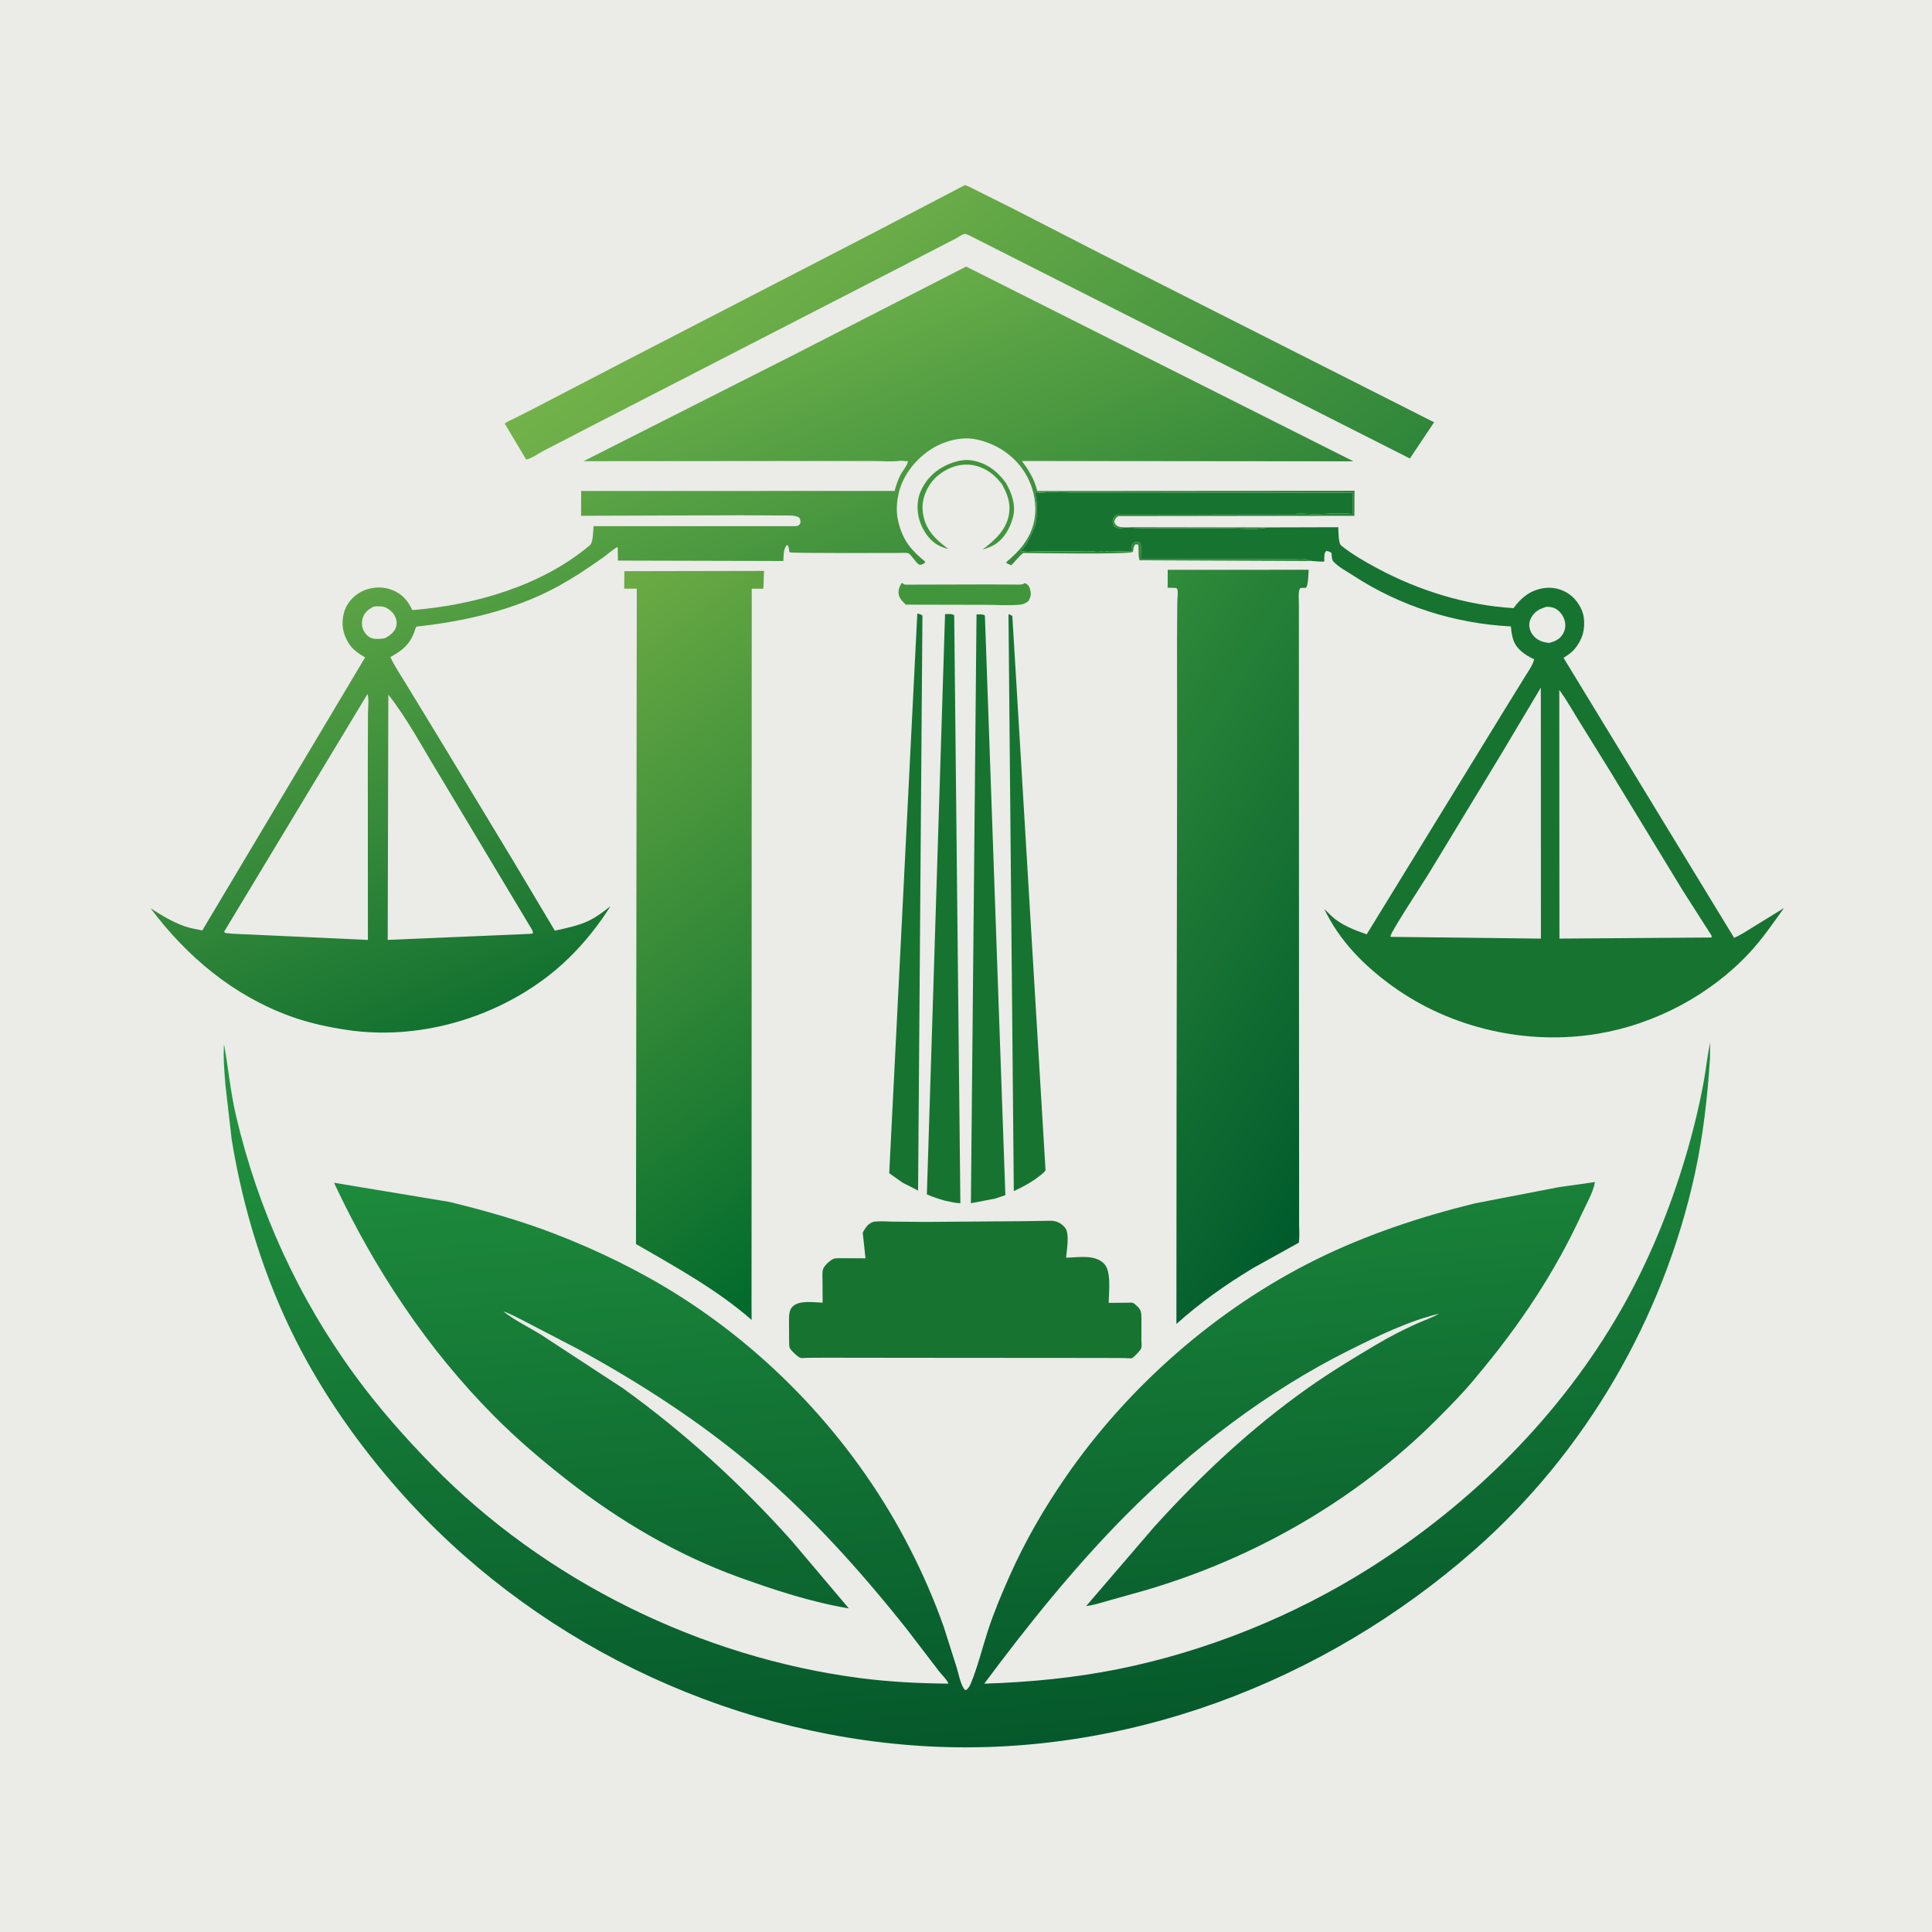
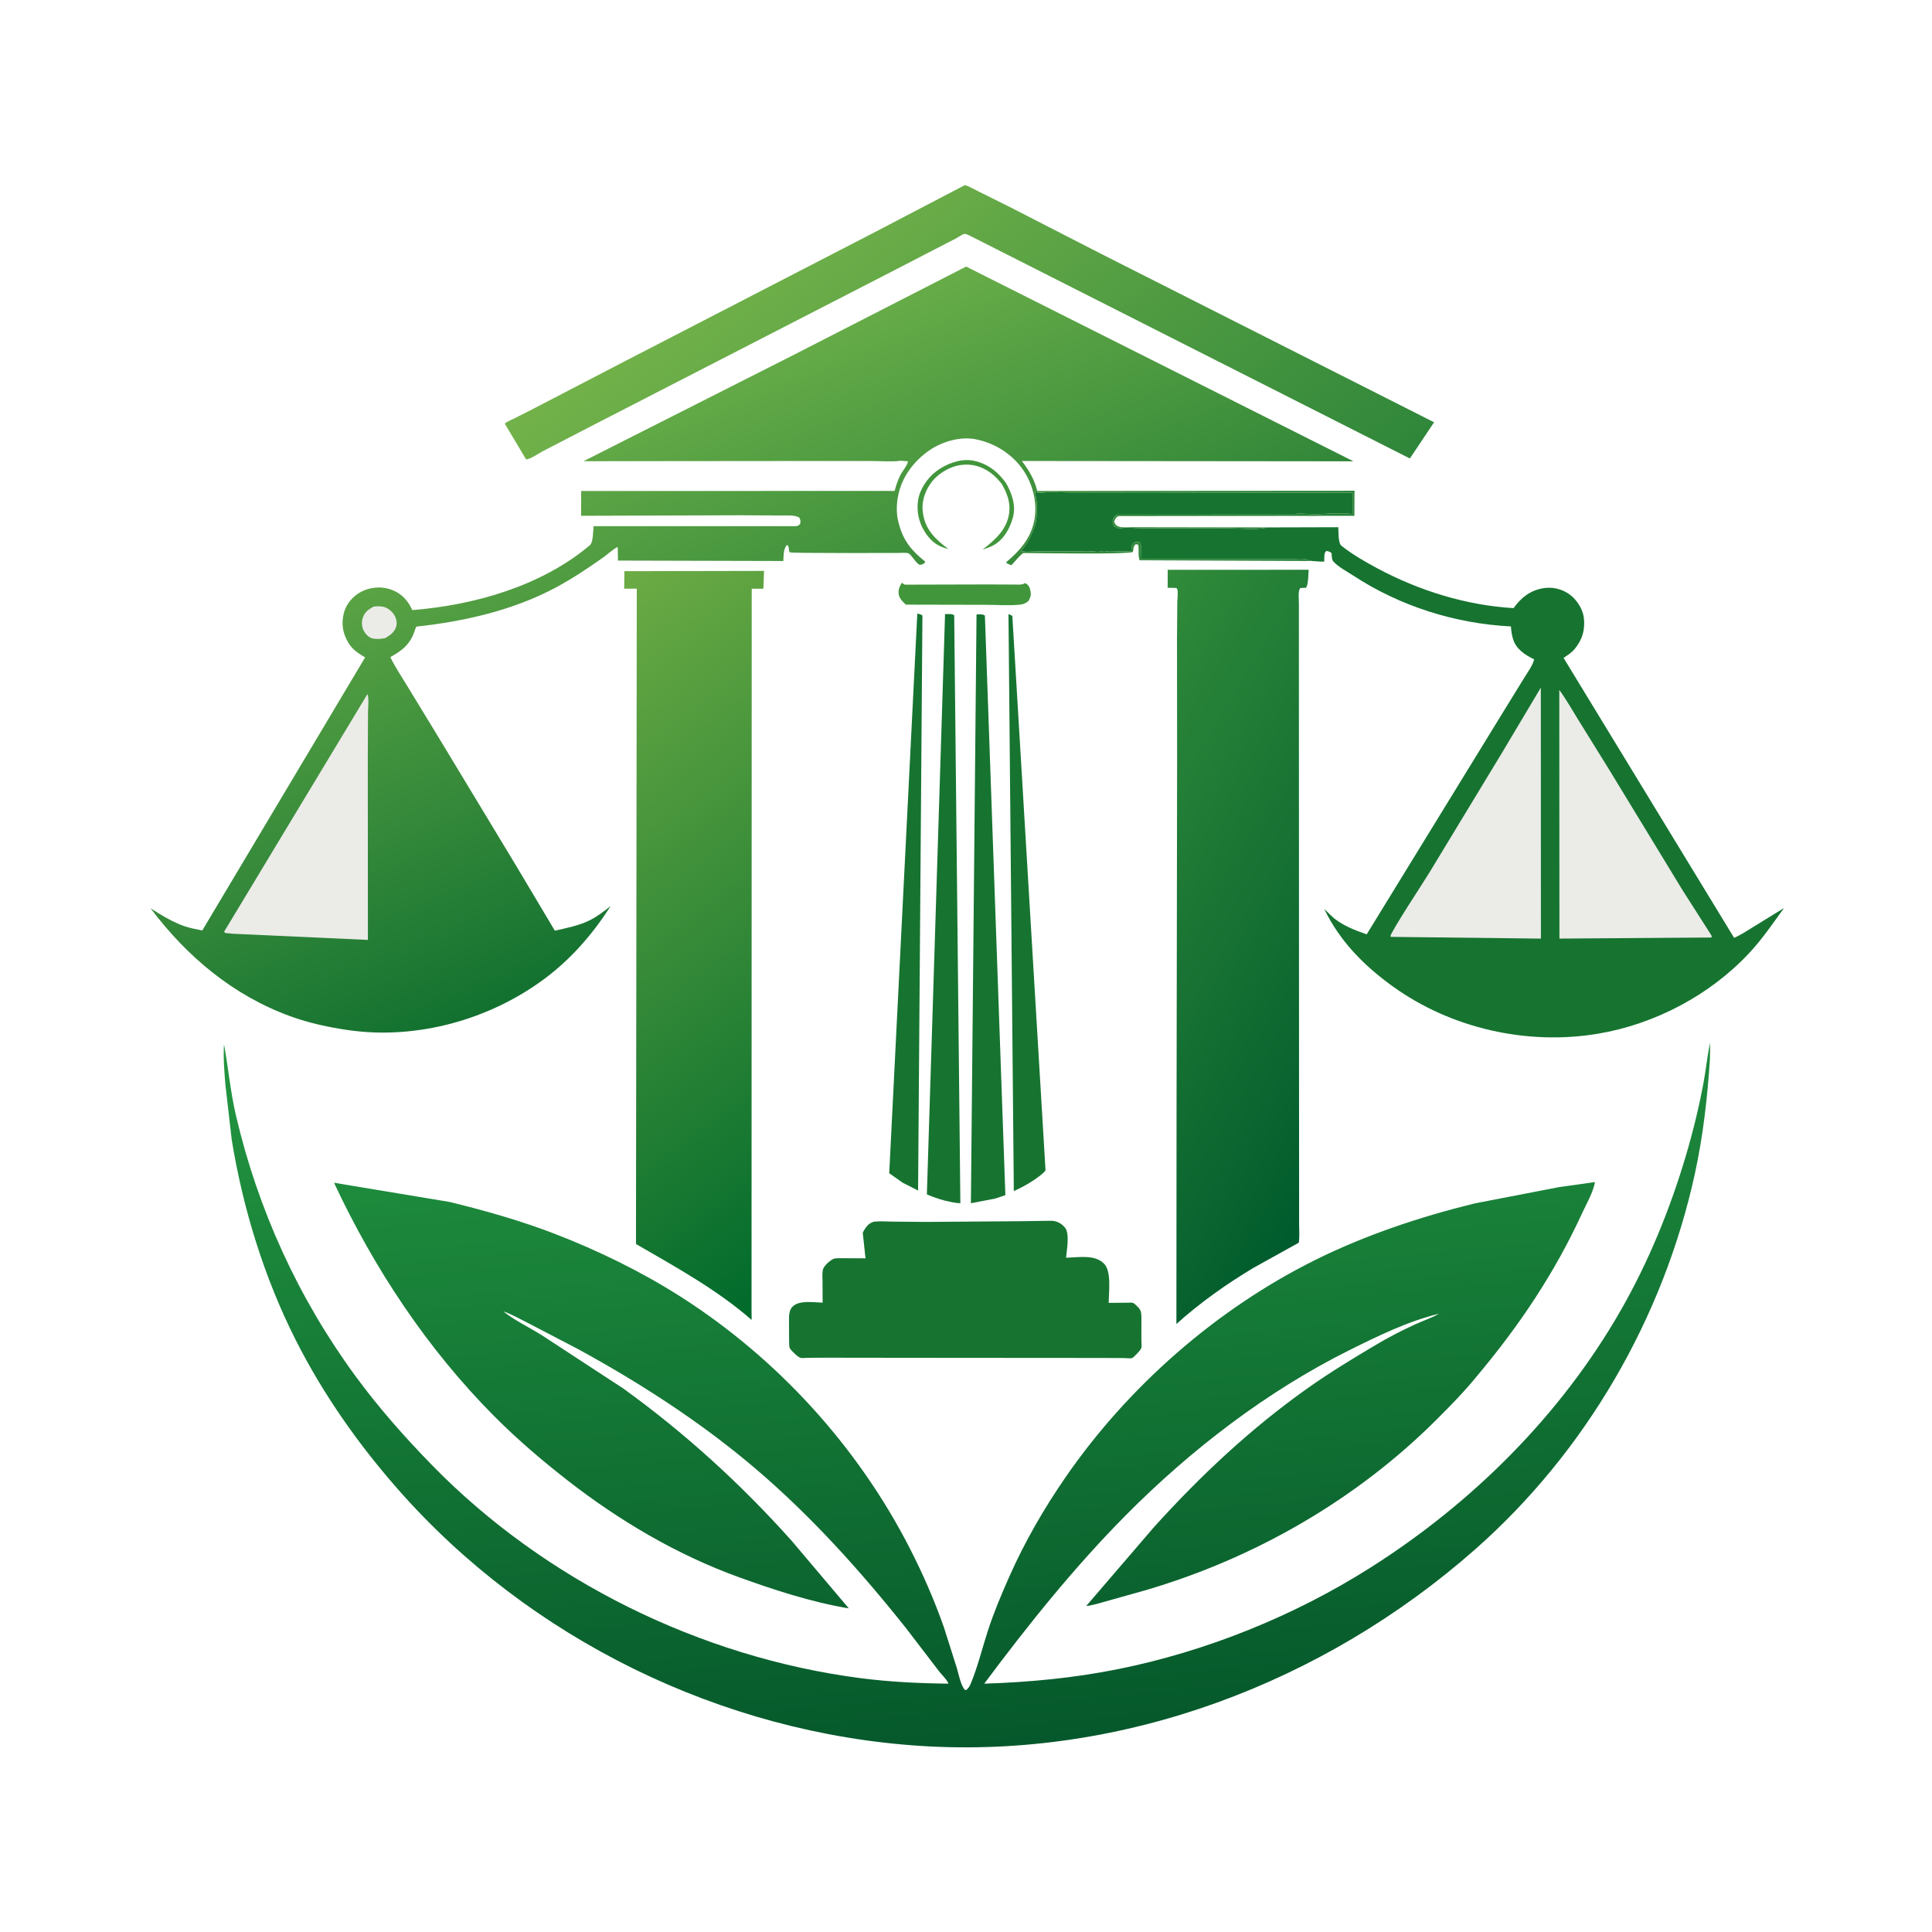
<svg xmlns="http://www.w3.org/2000/svg" version="1.1" style="display: block;" viewBox="0 0 2048 2048" width="1024" height="1024">
  <defs>
    <linearGradient id="Gradient1" gradientUnits="userSpaceOnUse" x1="1215.98" y1="696.58" x2="841.044" y2="213.549">
      <stop class="stop0" offset="0" stop-opacity="1" stop-color="rgb(47,134,58)" />
      <stop class="stop1" offset="1" stop-opacity="1" stop-color="rgb(115,178,74)" />
    </linearGradient>
    <linearGradient id="Gradient2" gradientUnits="userSpaceOnUse" x1="966.639" y1="1265.89" x2="543.852" y2="696.16">
      <stop class="stop0" offset="0" stop-opacity="1" stop-color="rgb(0,106,44)" />
      <stop class="stop1" offset="1" stop-opacity="1" stop-color="rgb(108,171,68)" />
    </linearGradient>
    <linearGradient id="Gradient3" gradientUnits="userSpaceOnUse" x1="1497.72" y1="1112.23" x2="1084.11" y2="860.654">
      <stop class="stop0" offset="0" stop-opacity="1" stop-color="rgb(0,91,45)" />
      <stop class="stop1" offset="1" stop-opacity="1" stop-color="rgb(48,139,58)" />
    </linearGradient>
    <linearGradient id="Gradient4" gradientUnits="userSpaceOnUse" x1="876.859" y1="926.259" x2="674.033" y2="423.332">
      <stop class="stop0" offset="0" stop-opacity="1" stop-color="rgb(18,113,48)" />
      <stop class="stop1" offset="1" stop-opacity="1" stop-color="rgb(103,172,72)" />
    </linearGradient>
    <linearGradient id="Gradient5" gradientUnits="userSpaceOnUse" x1="1090.22" y1="1847.17" x2="1016.43" y2="1066.59">
      <stop class="stop0" offset="0" stop-opacity="1" stop-color="rgb(5,88,43)" />
      <stop class="stop1" offset="1" stop-opacity="1" stop-color="rgb(34,148,63)" />
    </linearGradient>
  </defs>
-   <path transform="translate(0,0)" fill="rgb(235,235,232)" d="M 0 -0 L 2048 0 L 2048 2048 L -0 2048 L 0 -0 z" />
  <path transform="translate(0,0)" fill="rgb(65,150,59)" d="M 1062.08 513.28 C 1058.85 508.981 1054.76 504.634 1050.43 501.441 C 1040.91 494.423 1029.79 491.113 1018 493.004 C 1005.4 495.025 992.823 502.895 985.759 513.53 C 979.56 522.863 976.418 533.896 978.539 545.078 L 978.824 546.5 C 981.814 562.588 992.753 572.64 1005.36 581.96 C 996.496 579.91 989.564 575.949 983.805 568.717 C 975.199 557.909 971.311 544.707 973.109 531 C 974.685 518.979 982.942 506.726 992.583 499.488 C 1002.67 491.918 1017.41 486.098 1030.11 488.054 C 1045.56 490.434 1057.46 499.575 1066.38 512.026 C 1072.62 522.931 1077.19 535.85 1073.76 548.478 C 1070.61 560.036 1064.24 571.663 1053.5 577.807 C 1049.81 579.915 1045.48 581.28 1041.49 582.697 C 1054.95 572.064 1067.74 561.306 1069.86 543 C 1071.13 532.048 1067.36 522.646 1062.08 513.28 z" />
  <path transform="translate(0,0)" fill="rgb(65,150,59)" d="M 955.913 617.75 L 959 619.756 L 1046.88 619.529 L 1075.04 619.649 C 1078.1 619.636 1082.58 620.176 1085.29 618.789 L 1086.5 618.113 L 1087.74 618.703 C 1090.19 620.132 1091.25 622.072 1091.95 624.714 C 1093.34 629.986 1092.8 632.676 1090.05 637.291 C 1087.58 639.113 1085.11 640.505 1082 640.865 C 1070.2 642.233 1056.64 641.101 1044.65 641.125 L 960.272 640.951 C 957.252 638.209 953.891 635.019 952.883 630.915 C 951.659 625.935 953.401 621.949 955.913 617.75 z" />
  <path transform="translate(0,0)" fill="rgb(22,116,48)" d="M 972.383 650.39 C 974.485 650.874 976.089 651.15 977.812 652.5 L 973.204 1262.02 L 956.945 1253.78 L 942.617 1243.69 L 972.383 650.39 z" />
  <path transform="translate(0,0)" fill="rgb(22,116,48)" d="M 1069.04 651.057 C 1070.71 651.49 1071.72 651.998 1073.12 653 L 1108.3 1240.63 C 1105.67 1244.38 1100.64 1247.43 1097.02 1250.26 C 1089.83 1255.08 1082.56 1259.03 1074.68 1262.59 L 1069.04 651.057 z" />
  <path transform="translate(0,0)" fill="rgb(22,116,48)" d="M 1001.8 651.01 C 1004.8 650.978 1009.08 650.353 1011.5 652.222 L 1018.03 1275.49 C 1012.42 1275.28 1006.96 1273.91 1001.5 1272.71 C 994.928 1270.86 988.767 1268.87 982.526 1266.1 L 1001.8 651.01 z" />
  <path transform="translate(0,0)" fill="rgb(22,116,48)" d="M 1035.16 651.347 C 1038.07 651.31 1041.57 650.712 1044.03 652.5 L 1065.74 1266.92 L 1054.96 1270.53 L 1029.19 1275.46 L 1035.16 651.347 z" />
  <path transform="translate(0,0)" fill="rgb(22,116,48)" d="M 1085.13 1294.5 L 1114.5 1294.05 C 1120.37 1294.27 1125.16 1296.83 1128.92 1301.31 C 1134.22 1307.65 1130.7 1325.51 1130.07 1333.21 C 1143.11 1333.01 1160.41 1329.41 1170.36 1339.56 C 1178.43 1347.79 1175.29 1369.82 1175.28 1381.09 L 1194.75 1380.93 C 1196.14 1380.96 1199.82 1380.62 1201.03 1381.1 C 1202.52 1381.69 1205.11 1384.35 1206.29 1385.5 C 1209.54 1388.66 1209.93 1392.21 1209.96 1396.56 L 1209.92 1420.57 C 1209.91 1422.94 1210.46 1426.79 1209.87 1428.9 C 1209.4 1430.56 1206.58 1433.66 1205.35 1434.87 C 1204.3 1435.91 1201.23 1439.22 1200.01 1439.66 C 1198.4 1440.23 1193.38 1439.6 1191.51 1439.59 L 1167.25 1439.49 L 962.15 1439.34 L 875.838 1439.23 L 855.774 1439.34 C 854.025 1439.36 850.209 1439.89 848.617 1439.4 C 846.744 1438.82 843.781 1436.31 842.406 1434.95 C 840.866 1433.42 838.531 1431.27 837.408 1429.45 C 836.438 1427.88 836.529 1423.7 836.489 1421.82 L 836.372 1402 C 836.448 1396.07 835.764 1389.05 840.516 1384.72 C 847.882 1378.02 862.636 1380.66 872.018 1380.88 L 871.894 1357.65 C 871.877 1354.08 871.434 1349.44 872.277 1346 C 872.835 1343.72 874.893 1341.23 876.515 1339.62 C 878.15 1337.99 881.523 1335.15 883.676 1334.36 C 885.897 1333.55 890.9 1333.79 893.324 1333.77 L 917.469 1333.86 L 914.546 1306.71 C 915.927 1304 917.41 1301.49 919.462 1299.22 C 921.352 1297.12 924.464 1295.27 927.308 1294.95 C 933.316 1294.29 940.128 1294.92 946.208 1294.97 L 982.498 1295.29 L 1085.13 1294.5 z" />
  <path transform="translate(0,0)" fill="url(#Gradient1)" d="M 1022.9 196.173 C 1027.98 197.829 1032.89 200.831 1037.71 203.158 L 1069.93 219.178 L 1167.94 269.459 L 1520.19 447.632 L 1494.53 486.014 L 1027.24 249.425 C 1026.4 249.074 1023.43 247.747 1022.5 247.882 C 1020.26 248.209 1015.23 251.816 1012.97 252.936 L 942.381 289.393 L 627.061 451.55 L 575.306 478.349 C 571.47 480.422 560.992 487.431 557.632 486.913 L 535.092 449.105 C 537.82 446.634 542.066 445.104 545.385 443.458 L 564.759 433.616 L 664.033 382.052 L 924 247.823 L 1022.9 196.173 z" />
  <path transform="translate(0,0)" fill="url(#Gradient2)" d="M 661.881 605.471 L 809.912 605.182 L 809.188 624.047 L 796.855 624.055 L 796.657 1386.25 L 796.74 1399.18 C 760.334 1367.23 715.952 1342.91 674.171 1318.71 L 675.018 624.031 L 661.666 624.011 L 661.881 605.471 z" />
  <path transform="translate(0,0)" fill="url(#Gradient3)" d="M 1237.82 604.018 L 1387.25 603.986 C 1386.79 608.761 1387 619.312 1384.5 623.058 L 1378.5 623.293 C 1375.78 625.443 1376.87 635.605 1376.87 639.441 L 1377.02 1124.73 L 1377.1 1260.86 L 1377.11 1297.49 C 1377.11 1303.87 1377.78 1311 1376.75 1317.3 L 1328.48 1344.12 C 1299.68 1361.42 1272.02 1380.99 1247.04 1403.48 L 1247.19 1178.14 L 1247.78 813.586 L 1247.69 676.477 L 1247.98 638.707 C 1248.02 634.792 1248.91 628.729 1248.13 625 C 1247.99 624.327 1247.38 623.847 1247 623.271 L 1237.75 623.028 L 1237.82 604.018 z" />
  <path transform="translate(0,0)" fill="rgb(22,116,48)" d="M 1390.6 594.664 L 1386 593.51 C 1382.39 591.674 1376.43 592.51 1372.17 592.51 L 1340.31 592.51 L 1209.26 592.51 L 1209.37 579.25 C 1209.54 577.198 1208.5 576.268 1207.5 574.51 L 1205 574.755 C 1202.75 574.646 1202.96 574.832 1201.01 576.005 L 1200.51 577.5 C 1199.1 579.853 1199.38 581.375 1199.25 584.25 L 1176 584.755 L 1173.5 584.51 C 1171.64 584.642 1171.18 585.036 1169.12 584.755 C 1166.34 584.374 1163.8 585.228 1161.1 584.786 C 1154.6 583.725 1146.83 584.492 1140.18 584.495 L 1098.9 584.546 C 1094.01 584.558 1086.45 585.513 1082 584 C 1087.62 578.321 1091.32 571.579 1094.25 564.25 C 1095.75 560.5 1098.4 555.085 1098.24 551 L 1098 549 L 1099.49 547.5 C 1099.08 543.947 1098.56 536.412 1099.21 533.062 L 1099.49 532 C 1097.8 530.29 1098.51 528.724 1098 526.5 C 1097.52 524.408 1097.14 523.727 1097.49 521.5 C 1099.25 522.352 1103.27 522.342 1105.25 522.148 C 1114.65 521.227 1124.8 521.979 1134.27 521.977 L 1194.84 521.97 L 1403 522.245 L 1433.77 522.339 L 1433.76 525 L 1433.8 544.911 C 1418.22 542.721 1401.6 545.968 1386 544.755 C 1382.31 544.468 1378.71 544.494 1375 544.51 C 1373.71 545.786 1374.47 545.5 1372.78 545.5 L 1184 545.51 C 1182.44 546.801 1180.87 548.118 1180.01 550.005 C 1178.82 552.589 1179.93 555.589 1181.01 557.995 C 1183 558.656 1182.18 558.244 1184.09 559.521 L 1185.5 560.49 C 1192.01 558.343 1204.36 559.983 1211.67 559.99 L 1302.22 560.043 C 1314.68 560.043 1330.8 561.905 1342.75 559.288 L 1343.57 559.089 L 1418.61 558.88 C 1418.91 563.205 1418.55 575.724 1421.71 578.275 C 1433.25 587.599 1446.96 595.426 1460.01 602.438 C 1503.96 626.036 1554.48 641.754 1604.43 644.641 C 1612.42 633.544 1621.94 625.893 1635.8 623.545 C 1645.75 621.858 1656.07 624.352 1664.18 630.396 C 1671.42 635.783 1677.7 645.427 1678.89 654.551 C 1680.56 667.312 1677.27 678.484 1668.91 688.314 C 1665.84 691.926 1661.37 694.785 1657.43 697.371 L 1838.23 994.144 C 1845.76 990.935 1852.3 986.379 1859.26 982.156 L 1891.04 962.597 C 1879.58 978.603 1868.15 995.267 1854.73 1009.73 C 1813.02 1054.7 1754.4 1085.63 1693.99 1095.77 C 1619.08 1108.35 1538.54 1090.3 1476.67 1045.82 C 1446.11 1023.84 1420.22 997.819 1403.71 963.501 L 1411.17 970.728 C 1421.14 980.422 1435.83 985.913 1448.74 990.45 L 1594.82 752.473 L 1616.37 717.532 C 1619.52 712.441 1625.18 704.552 1626.22 698.917 C 1617.19 694.559 1607.7 688.53 1604.25 678.5 C 1602.65 673.835 1601.98 668.947 1601.65 664.045 C 1542.46 661.035 1484.52 642.756 1434.75 610.303 C 1428.22 606.039 1418.62 600.993 1413.5 595.272 C 1411.49 593.03 1411.73 589.283 1411.57 586.414 C 1409.72 584.733 1408.43 584.471 1406 583.999 C 1403.33 586.369 1404 589.585 1403.74 593.063 C 1403.68 593.769 1404.16 594.787 1403.58 595.18 C 1402.74 595.739 1392.4 594.736 1390.6 594.664 z" />
-   <path transform="translate(0,0)" fill="rgb(235,235,232)" d="M 1639.62 643.147 C 1643 643.386 1646.3 643.668 1649.29 645.393 C 1653.73 647.955 1657.45 653.206 1658.71 658.161 C 1659.93 662.983 1659.18 668.259 1656.5 672.439 C 1652.91 678.042 1648.08 680.055 1641.84 681.563 C 1638.47 681.164 1635.07 680.4 1632 678.923 C 1627.66 676.838 1623.64 672.618 1622.07 668.026 C 1620.46 663.334 1620.83 659.001 1623.24 654.644 C 1627.05 647.74 1632.36 645.341 1639.62 643.147 z" />
  <path transform="translate(0,0)" fill="rgb(235,235,232)" d="M 1633.35 728.899 L 1633.43 994.969 L 1474.95 993.128 L 1473.88 992.719 C 1473.4 989.081 1509.68 934.136 1514.9 925.473 L 1592.26 797.859 L 1633.35 728.899 z" />
  <path transform="translate(0,0)" fill="rgb(235,235,232)" d="M 1652.91 731.339 C 1660.16 741.145 1666.2 752.033 1672.64 762.396 L 1706.29 816.691 L 1783.82 944.047 L 1813.49 990.474 C 1814.56 992.218 1814.24 991.579 1814.42 993.803 L 1653.06 994.951 L 1652.91 731.339 z" />
  <path transform="translate(0,0)" fill="url(#Gradient4)" d="M 841.961 375.879 L 1024.16 282.582 L 1434.71 489.013 L 1083.19 488.673 C 1090.79 498.576 1096.56 508.203 1099.52 520.449 L 1435.83 520.212 L 1435.7 546.765 L 1188.54 547.086 C 1186.87 547.085 1185.8 546.696 1184.37 547.791 C 1183.89 548.162 1183.41 548.544 1183 549 C 1182.15 549.961 1181.55 551.803 1181.05 553 C 1181.89 555.475 1182.91 557.029 1185.5 558.056 C 1189.29 559.56 1194.92 558.867 1198.94 558.87 L 1226.11 558.885 L 1343.57 559.089 L 1342.75 559.288 C 1330.8 561.905 1314.68 560.043 1302.22 560.043 L 1211.67 559.99 C 1204.36 559.983 1192.01 558.343 1185.5 560.49 L 1184.09 559.521 C 1182.18 558.244 1183 558.656 1181.01 557.995 C 1179.93 555.589 1178.82 552.589 1180.01 550.005 C 1180.87 548.118 1182.44 546.801 1184 545.51 L 1372.78 545.5 C 1374.47 545.5 1373.71 545.786 1375 544.51 C 1378.71 544.494 1382.31 544.468 1386 544.755 C 1401.6 545.968 1418.22 542.721 1433.8 544.911 L 1433.76 525 L 1433.77 522.339 L 1403 522.245 L 1194.84 521.97 L 1134.27 521.977 C 1124.8 521.979 1114.65 521.227 1105.25 522.148 C 1103.27 522.342 1099.25 522.352 1097.49 521.5 C 1097.14 523.727 1097.52 524.408 1098 526.5 C 1098.51 528.724 1097.8 530.29 1099.49 532 L 1099.21 533.062 C 1098.56 536.412 1099.08 543.947 1099.49 547.5 L 1098 549 L 1098.24 551 C 1098.4 555.085 1095.75 560.5 1094.25 564.25 C 1091.32 571.579 1087.62 578.321 1082 584 C 1086.45 585.513 1094.01 584.558 1098.9 584.546 L 1140.18 584.495 C 1146.83 584.492 1154.6 583.725 1161.1 584.786 C 1163.8 585.228 1166.34 584.374 1169.12 584.755 C 1171.18 585.036 1171.64 584.642 1173.5 584.51 L 1176 584.755 L 1199.25 584.25 C 1199.38 581.375 1199.1 579.853 1200.51 577.5 L 1201.01 576.005 C 1202.96 574.832 1202.75 574.646 1205 574.755 L 1207.5 574.51 C 1208.5 576.268 1209.54 577.198 1209.37 579.25 L 1209.26 592.51 L 1340.31 592.51 L 1372.17 592.51 C 1376.43 592.51 1382.39 591.674 1386 593.51 L 1390.6 594.664 L 1208.05 593.892 C 1206.16 589.121 1207.52 582.626 1206.6 577.384 L 1204 576.879 C 1201.27 578.89 1201.56 581.748 1200.92 585 C 1196.7 587.926 1097.66 586.297 1084.66 586.223 C 1079.84 589.859 1076.26 594.952 1072 599.213 L 1067 596.984 L 1066.71 595.884 C 1080.78 584.176 1092.18 571.145 1096.18 552.857 C 1100.08 535.036 1095.43 514.803 1085.52 499.612 C 1073.9 481.808 1055.23 469.909 1034.5 465.685 C 1018.34 462.392 998.946 467.976 985.5 477.141 C 968.681 488.605 955.545 506.025 951.918 526.297 L 951.629 528 C 950.208 535.936 950.275 545.267 952.28 553.11 L 952.776 555 C 957.444 573.156 966.261 583.619 980.5 595.15 L 980.553 596.5 C 978.788 597.595 977.562 598.572 975.435 598.72 C 972.11 598.95 966.449 588.224 963.166 586.639 C 960.957 585.572 954.914 586.161 952.321 586.158 C 941.573 586.144 838.18 586.576 837.237 585.5 C 835.638 583.676 837.113 580.06 834.5 577.55 C 830.166 581.449 830.768 589.253 830.354 594.684 L 655.065 594.239 L 654.815 579.984 C 652.46 580.073 642.934 588.436 640.107 590.436 C 623.642 602.089 606.789 613.349 588.991 622.879 C 544.233 646.844 491.648 658.881 441.473 664.192 C 440.314 666.201 440.684 665.304 440.018 667.405 C 435.274 682.386 427.117 689.248 413.777 696.544 C 418.554 706.662 425.141 716.246 430.906 725.849 L 465.479 782.58 L 545.799 915.502 L 588.137 986.538 C 600.409 983.827 613.722 981.203 625.048 975.581 C 633.091 971.588 640.127 966.056 647.191 960.576 C 628.614 989.837 605.464 1016.43 577.606 1037.24 C 519.168 1080.9 441.853 1102.43 369.219 1091.97 C 348.599 1089.01 327.499 1084.44 307.901 1077.32 C 247.167 1055.26 198.068 1014.03 159.601 962.808 C 171.094 970.156 182.704 977.301 195.637 981.857 C 201.642 983.973 208.218 985.011 214.442 986.312 L 387.048 696.884 C 379.698 692.47 373.571 688.633 369.061 681.016 C 363.165 671.057 361.606 660.487 364.63 649.357 C 367.18 639.972 374.033 632.07 382.516 627.468 C 391.635 622.521 403.265 621.33 413.179 624.501 C 424.212 628.029 431.272 634.922 436.299 645.11 L 437.089 646.729 C 503.14 641.44 574.049 621.195 625.399 577.891 C 628.85 574.981 628.743 562.519 629.201 557.772 L 843.342 557.743 C 846.382 557.432 846.488 557.252 848.345 555.005 C 848.66 552.257 848.627 551.158 847.282 548.72 C 842.754 545.716 834.419 546.533 828.971 546.439 L 785.232 546.196 L 615.974 546.754 L 616.067 520.479 L 948.338 520.406 C 949.791 514.796 951.69 509.248 954.2 504.017 C 956.034 500.194 962.5 492.377 962.5 488.966 L 954.751 488.391 C 945.067 489.768 933.909 488.665 924.039 488.667 L 857.799 488.671 L 618.537 488.895 L 841.961 375.879 z" />
  <path transform="translate(0,0)" fill="rgb(235,235,232)" d="M 395.969 643.028 C 399.34 642.567 403.177 642.489 406.5 643.242 C 410.696 644.192 415.244 647.783 417.57 651.339 C 419.93 654.947 421.173 659.559 420.088 663.793 C 418.486 670.043 413.534 673.448 408.241 676.469 C 404.006 677.324 398.791 677.79 394.58 676.646 C 390.557 675.554 387.589 672.256 385.63 668.734 C 383.458 664.831 383.123 659.168 384.536 654.946 C 386.605 648.764 390.496 646.088 395.969 643.028 z" />
  <path transform="translate(0,0)" fill="rgb(235,235,232)" d="M 389.554 735.688 C 391.371 741.333 390.11 749.954 390.083 756.063 L 389.882 806.132 L 390.001 996.359 L 246.762 989.807 L 238.5 988.942 L 237.647 987.5 L 389.554 735.688 z" />
-   <path transform="translate(0,0)" fill="rgb(235,235,232)" d="M 411.637 736.305 C 431.693 761.751 447.635 791.986 464.552 819.631 L 561.248 981.023 C 562.679 983.502 565.489 986.908 564.754 989.649 L 560.146 990.007 L 410.996 996.311 L 411.637 736.305 z" />
  <path transform="translate(0,0)" fill="url(#Gradient5)" d="M 237.457 1106.89 C 242.042 1131.93 244.244 1157.17 250.037 1182.08 C 273.269 1281.98 316.294 1376.28 377.032 1459 C 401.645 1492.52 428.888 1523.31 457.906 1553.05 C 577.399 1675.53 742.791 1756.97 912.3 1778.93 C 943.086 1782.92 974.28 1784.39 1005.3 1784.75 L 1004.95 1783.67 C 1002.93 1779.6 998.004 1775.02 995.115 1771.22 L 961.048 1726.71 C 912.353 1665.39 859.639 1606.75 799.873 1555.99 C 742.596 1507.35 678.234 1465.8 612.337 1429.87 L 556.346 1400.7 C 548.858 1397.07 541.545 1392.71 533.586 1390.2 C 545.531 1399.64 560.736 1406.93 573.757 1415 L 660.582 1471.78 C 726.058 1519.02 785.171 1572.92 838.988 1633.07 L 899.771 1704.94 C 860.318 1698.38 820.743 1685.45 783.21 1671.88 C 717.83 1648.24 656.447 1612 601.737 1569.35 C 574.495 1548.12 547.913 1525.42 523.555 1500.89 C 452.831 1429.67 396.512 1344.56 354.075 1253.77 L 476.45 1274.09 C 514.035 1283.22 552.006 1294 588.107 1307.92 C 633.74 1325.52 679.456 1347.8 720.728 1374.04 C 823.662 1439.5 909.324 1533.28 964.749 1641.91 C 978.383 1668.63 990.475 1696.29 1000.44 1724.59 L 1014.18 1767.84 C 1016.21 1774.53 1017.92 1784.26 1021.74 1790.02 C 1022.78 1791.59 1022.18 1791.03 1024.34 1791.5 C 1026.61 1789.41 1027.78 1787.72 1028.97 1784.86 C 1036.42 1766.97 1041.21 1747.05 1047.22 1728.57 C 1053.65 1708.85 1061.67 1689.81 1070.09 1670.88 C 1086.65 1633.64 1106.84 1598.77 1129.99 1565.27 C 1196.3 1469.36 1289.85 1387.4 1394.44 1335.5 C 1447.84 1309 1505.67 1289.77 1563.5 1275.62 L 1652.56 1258.41 L 1690.76 1253.04 C 1688.97 1263.56 1681.52 1276.49 1676.96 1286.38 C 1647.9 1349.51 1610.81 1404.77 1566.28 1457.94 C 1552.9 1474.43 1537.9 1489.79 1522.88 1504.78 C 1437.48 1590.05 1329.44 1652.05 1213.83 1685.85 L 1175.96 1696.47 C 1168.07 1698.64 1159.55 1701.54 1151.42 1702.46 L 1223.43 1618.61 C 1272.85 1564.01 1325.96 1514.2 1386.12 1471.57 C 1409.74 1454.83 1434.7 1439.7 1459.6 1424.95 C 1472.87 1417.09 1486.64 1410.03 1500.68 1403.64 C 1508.86 1399.92 1517.68 1397.06 1525.45 1392.58 C 1492.94 1400.44 1460.88 1416.06 1431 1430.92 C 1343.23 1474.59 1262.4 1536.64 1193.5 1606.11 C 1139.06 1661 1089.48 1722.79 1043.33 1784.77 C 1091.1 1783.21 1138.12 1778.8 1185.06 1769.37 C 1278.71 1750.56 1371.63 1713.09 1452.34 1662 C 1560.46 1593.56 1654.53 1500.16 1718.23 1388.73 C 1747.38 1337.75 1770.02 1282.51 1786.75 1226.29 C 1794.5 1200.27 1800.99 1173.75 1805.94 1147.06 C 1808.51 1133.22 1809.74 1119.06 1812.81 1105.35 L 1812.64 1121.82 C 1810.12 1162.59 1805.34 1204.28 1796.64 1244.19 C 1763.31 1397.01 1680.96 1539.16 1563.41 1642.67 C 1403.01 1783.92 1190.77 1864.5 976.08 1850.75 C 765.264 1837.24 561.602 1737.67 422.046 1578.94 C 379.487 1530.53 342.288 1477.6 313.219 1419.98 C 279.971 1354.08 257.421 1280.85 245.618 1208.04 L 238.941 1150 C 237.819 1135.62 236.523 1121.31 237.457 1106.89 z" />
</svg>